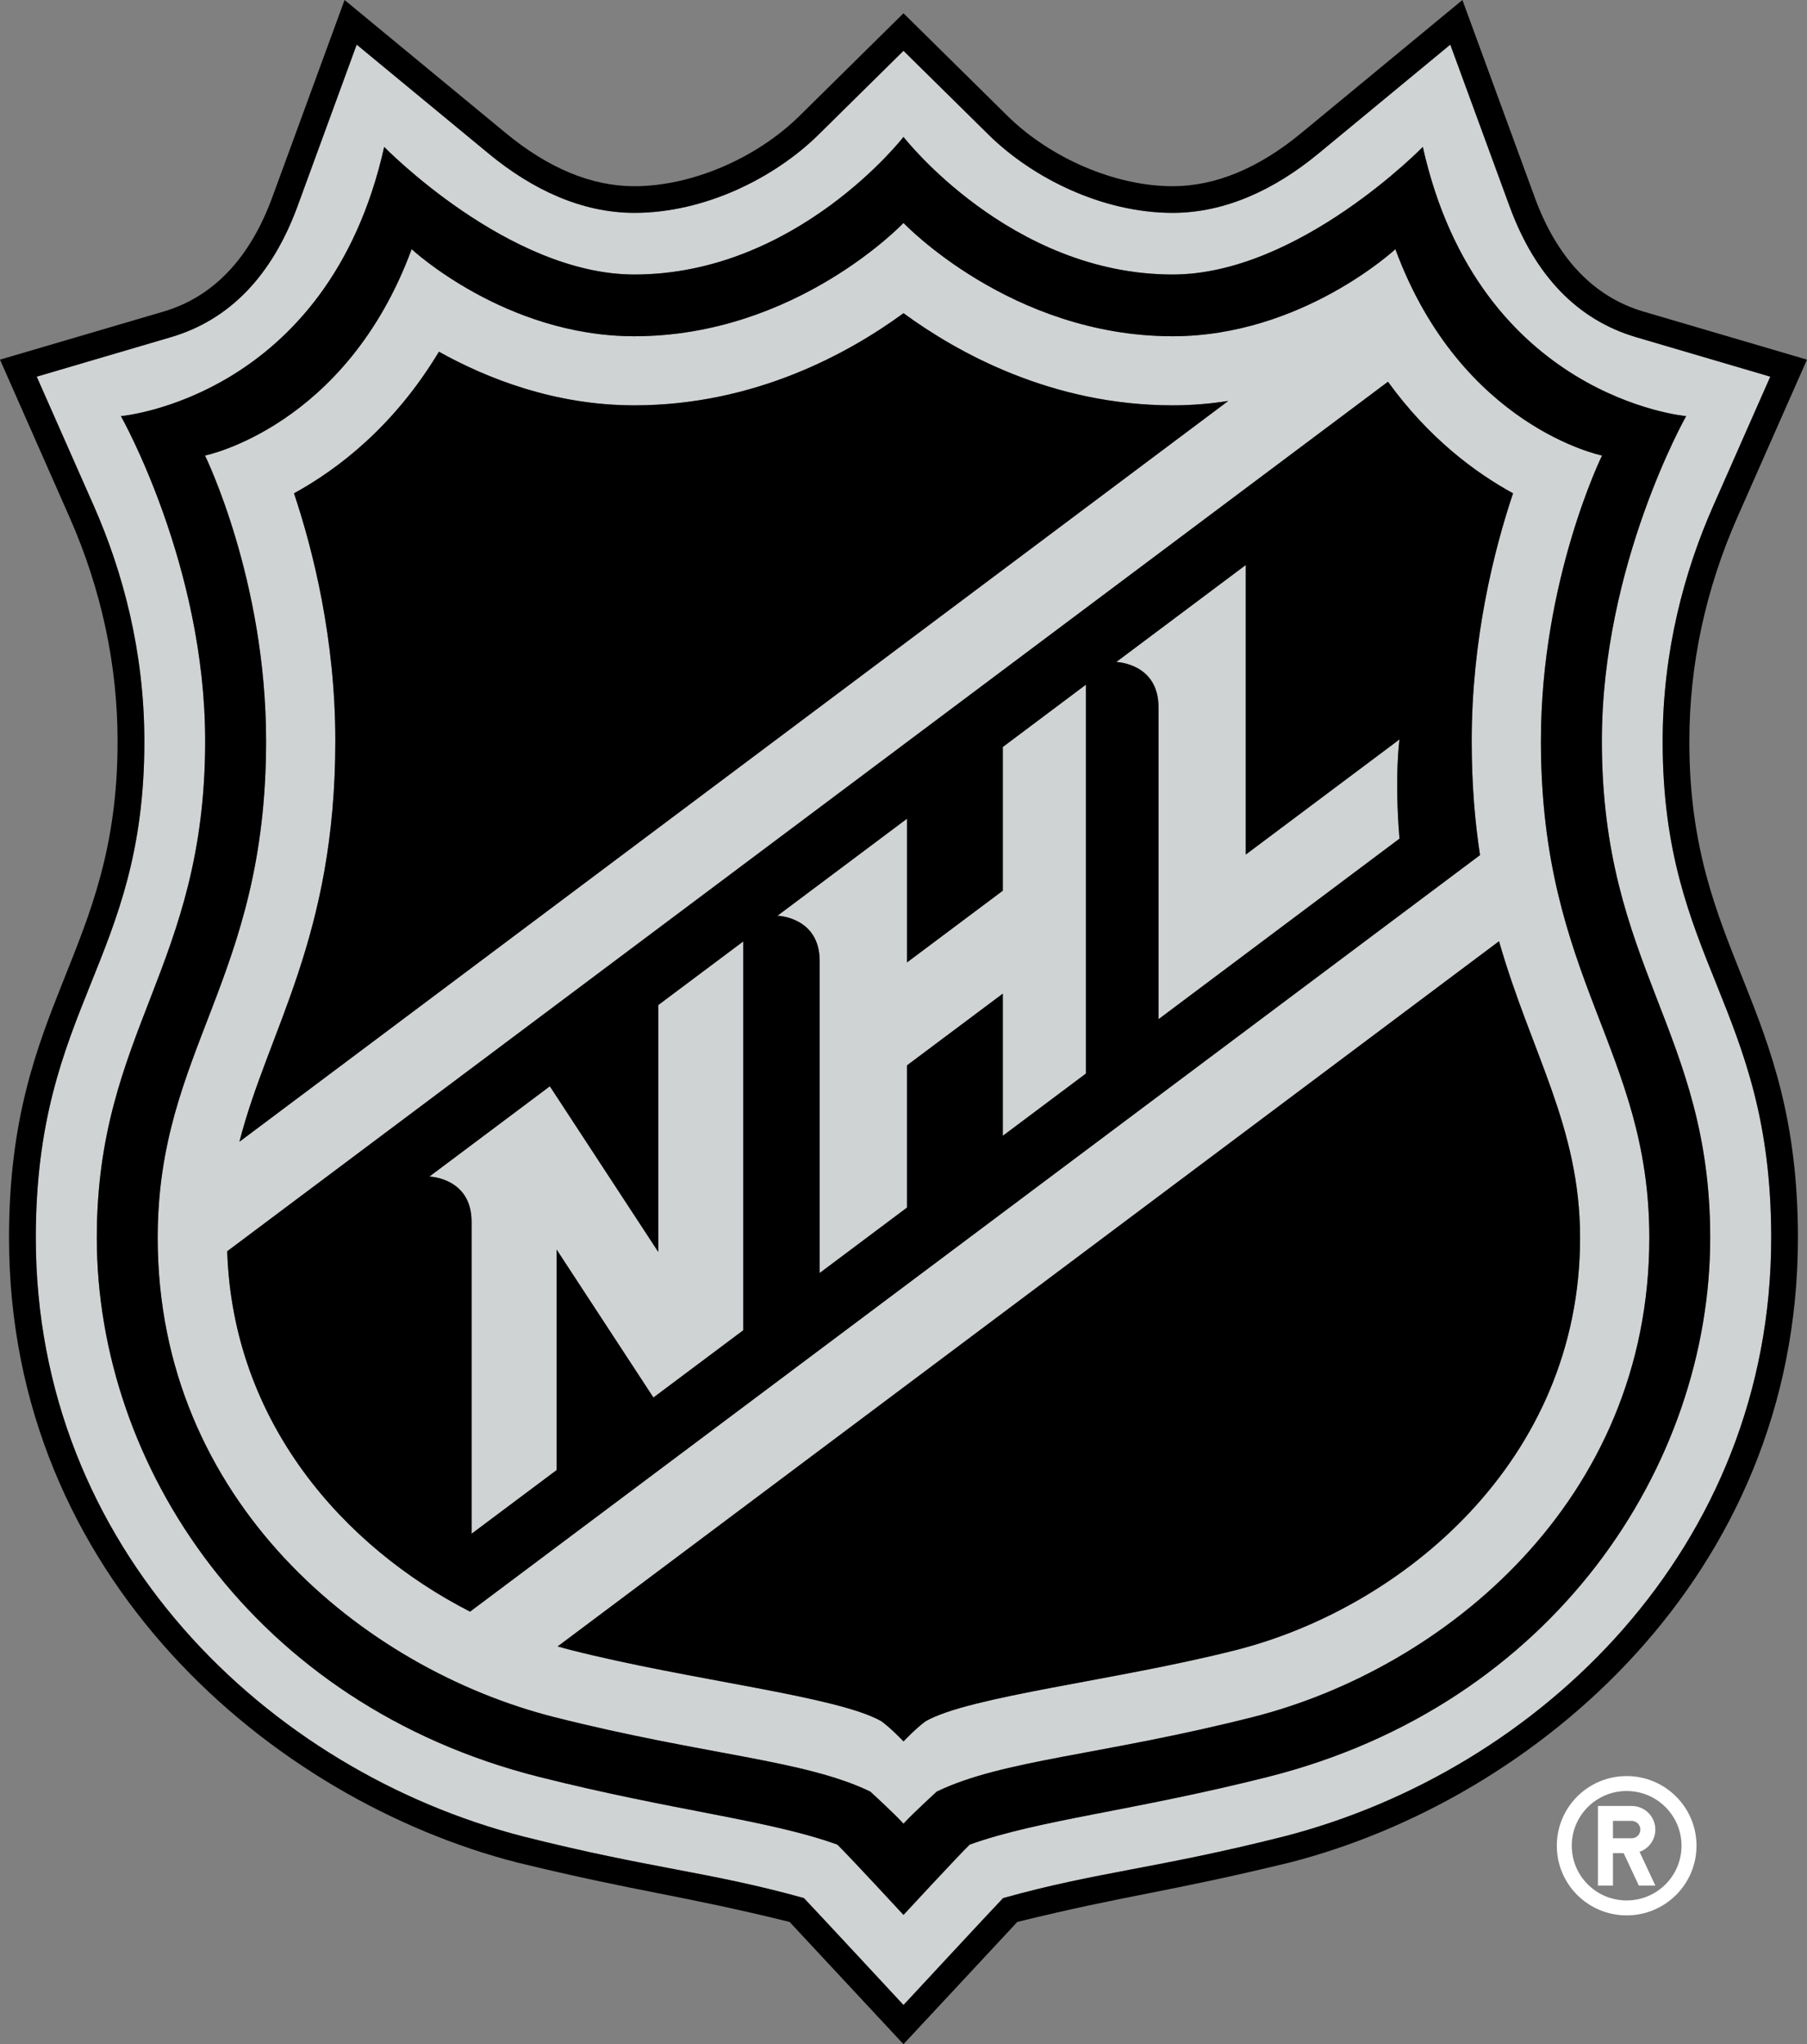
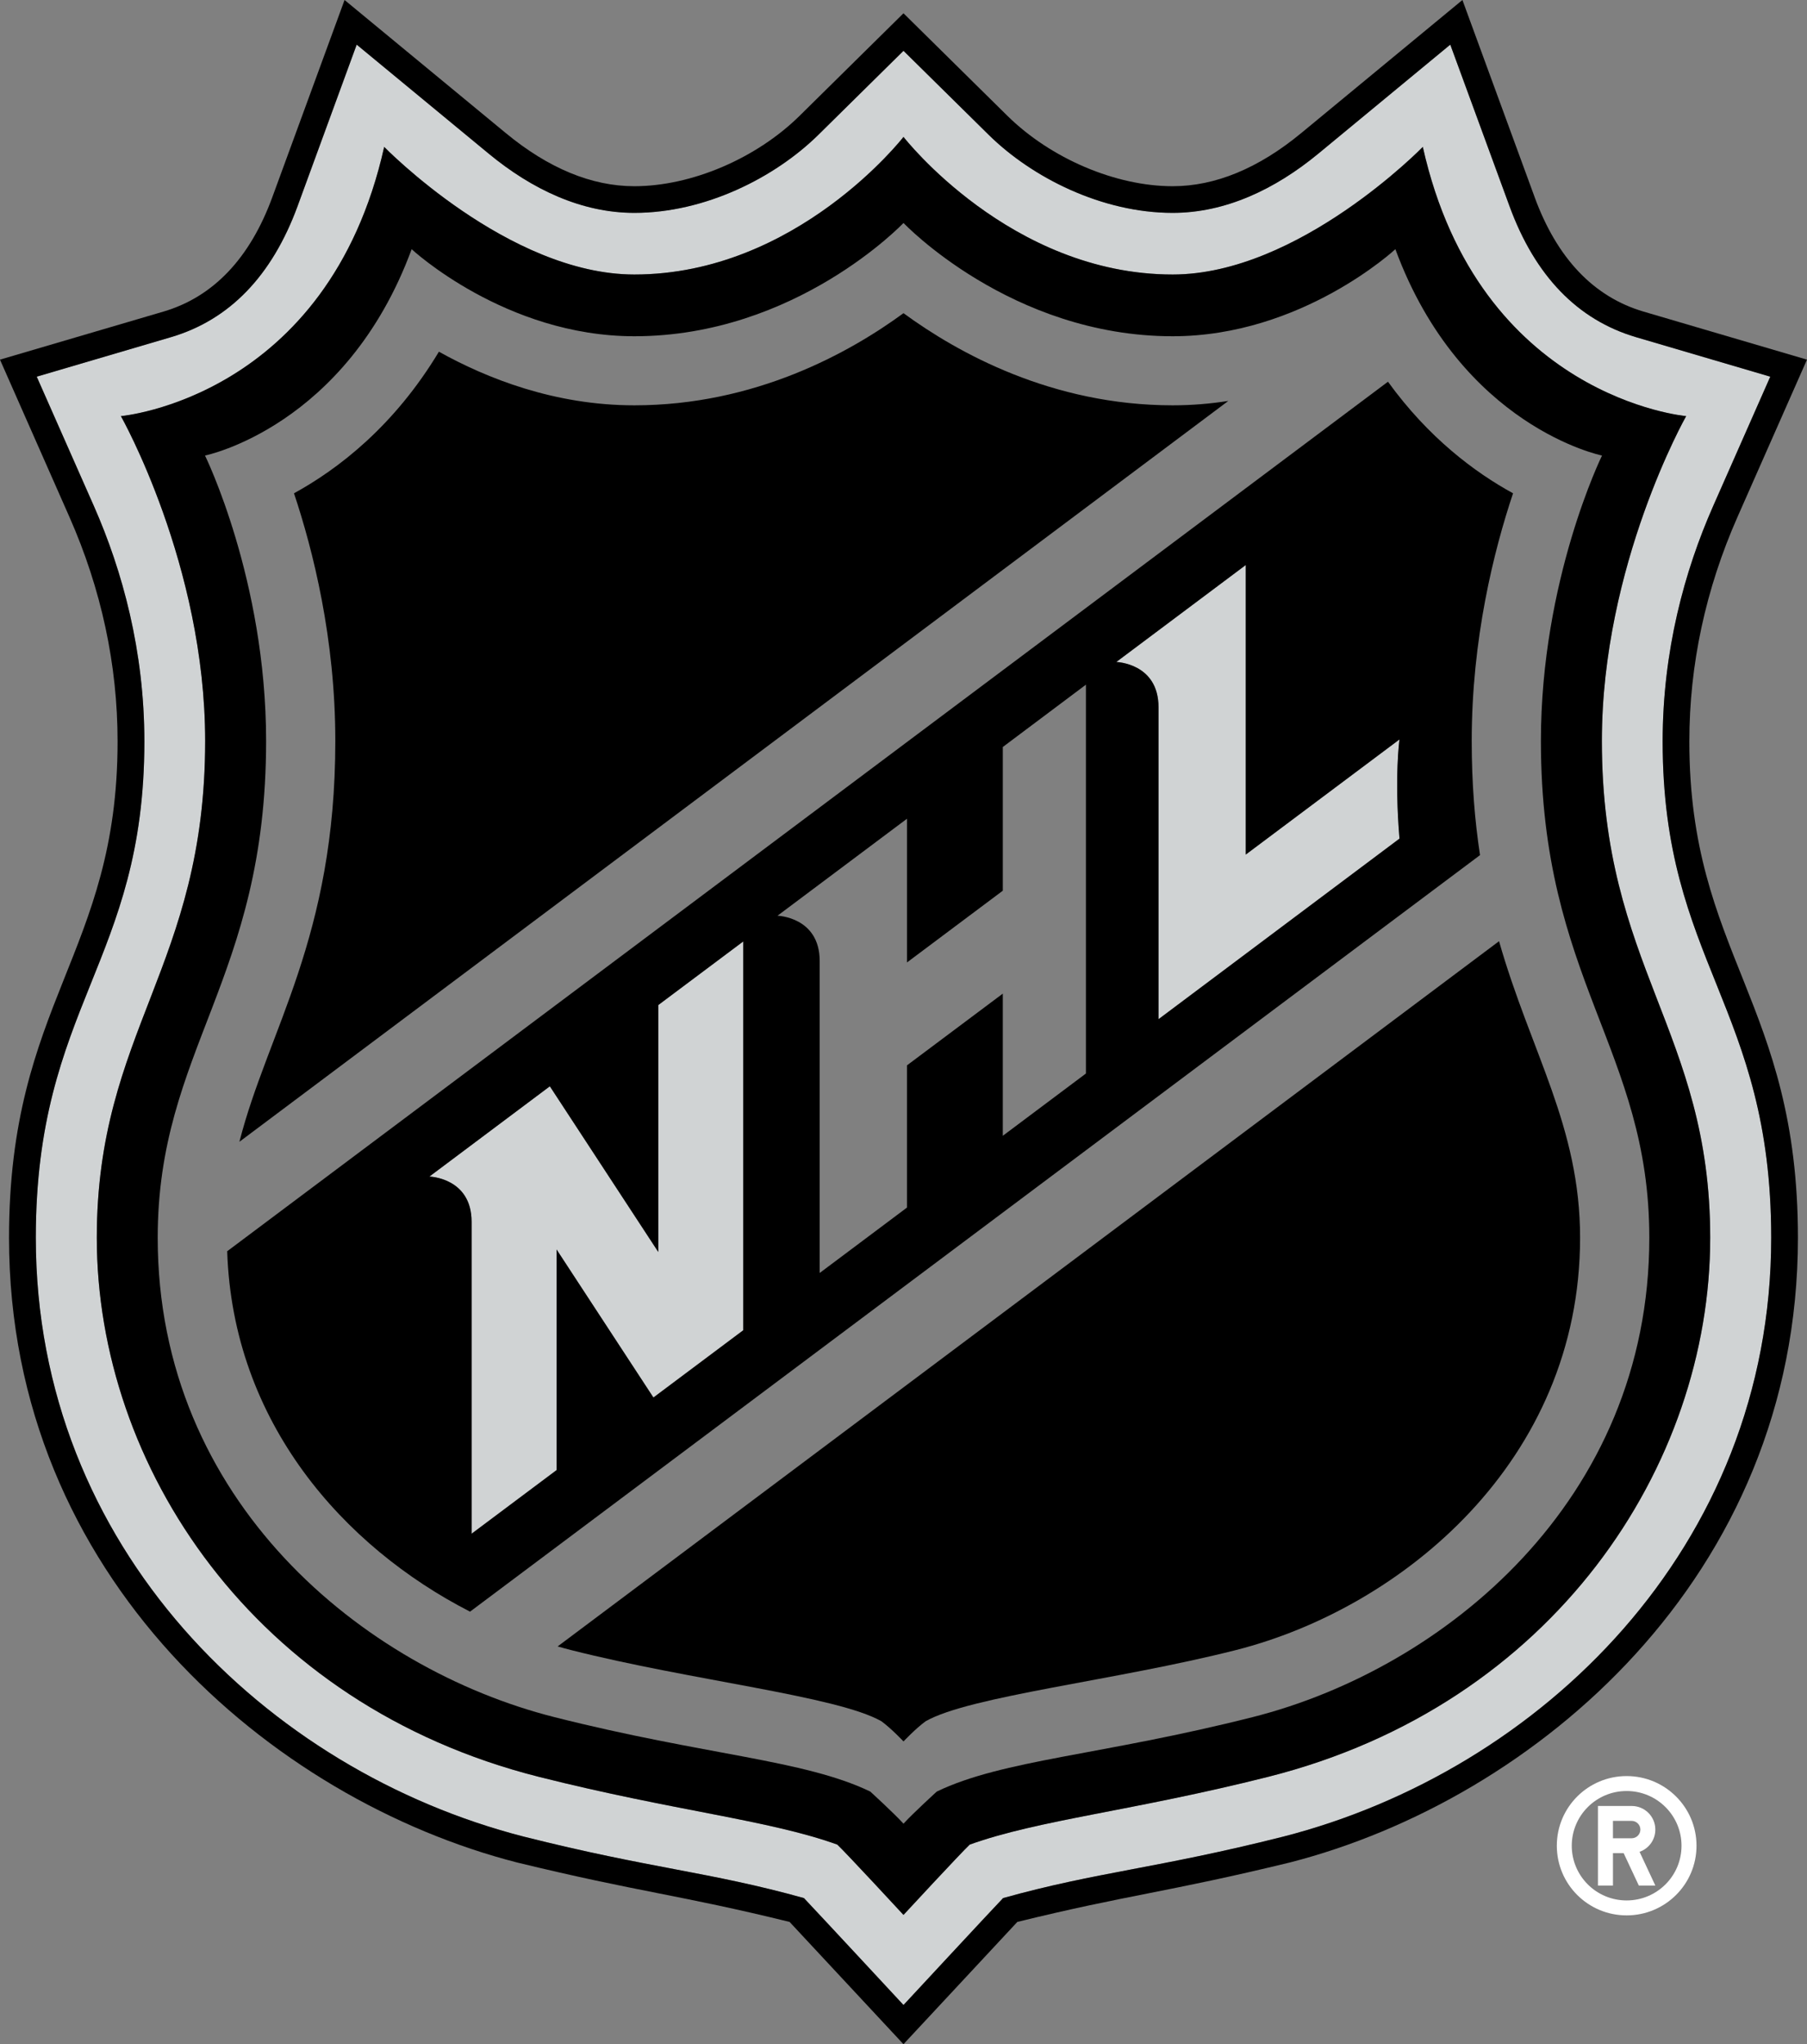
<svg xmlns="http://www.w3.org/2000/svg" height="311" viewBox="0 0 275 311" width="275">
  <rect x="0" y="0" width="275" height="311" fill="#808080" stroke="none" />
  <g fill="none">
    <g fill="#d0d3d4">
      <path d="m253.032 112.811c0-13.759 3.317-25.943 7.696-35.842l8.683-19.663-20.431-6.011c-8.89-2.62-15.369-9.321-19.246-19.913l-9.019-24.592-20.073 16.579c-6.607 5.453-14.162 9.017-22.175 9.017-10.748 0-21.385-5.344-28.032-11.903l-12.934-12.754-12.925 12.754c-6.652 6.559-17.288 11.903-28.038 11.903-8.02 0-15.57-3.565-22.172-9.017l-20.081-16.579-9.003 24.592c-3.892 10.591-10.362 17.292-19.262 19.913l-20.428 6.011 8.69 19.663c4.368 9.899 7.69 22.083 7.69 35.842 0 33.576-16.52 40.251-16.52 75.503 0 47.198 35.237 81.098 74.254 91.103 19.284 4.865 28.266 5.342 42.644 9.354 1.866 1.957 15.152 16.267 15.152 16.267s13.284-14.31 15.155-16.267c14.375-4.012 23.361-4.49 42.652-9.354 39.003-10.005 74.246-43.905 74.246-91.103 0-35.252-16.521-41.928-16.521-75.503zm-60.044 157.516c-20.657 5.204-34.912 6.529-45.407 10.305-1.345 1.258-10.081 10.7-10.081 10.7s-8.73-9.441-10.077-10.7c-10.495-3.776-24.754-5.101-45.405-10.305-43.475-10.968-67.285-47.357-67.285-82.013 0-31.469 16.491-41.19 16.491-75.582 0-26.795-12.825-49.426-12.825-49.426s31.526-2.74 40.07-40.959c0 0 18.91 19.415 38.07 19.415 24.711 0 40.962-20.934 40.962-20.934s16.258 20.934 40.966 20.934c19.16 0 38.068-19.415 38.068-19.415 8.546 38.219 40.08 40.959 40.08 40.959s-12.829 22.631-12.829 49.426c0 34.392 16.487 44.113 16.487 75.582 0 34.656-23.817 71.045-67.284 82.013z" />
-       <path d="m234.504 112.732c0-24.526 9.3-43.427 9.3-43.427s-21.454-4.316-31.449-31.394c0 0-14.24 13.245-33.89 13.245-24.616 0-40.966-17.235-40.966-17.235s-16.345 17.235-40.962 17.235c-19.65 0-33.89-13.245-33.89-13.245-9.992 27.077-31.449 31.394-31.449 31.394s9.298 18.9 9.298 43.427c0 36.396-16.497 46.923-16.497 75.582 0 40.057 31.308 65.56 60.329 72.915 22.991 5.819 38.018 6.474 48.112 11.335 0 0 3.669 3.346 5.058 4.888 1.396-1.543 5.066-4.888 5.066-4.888 10.085-4.861 25.12-5.516 48.106-11.335 29.025-7.355 60.331-32.857 60.331-72.915 0-28.659-16.498-39.185-16.498-75.582zm-183.472 0c0-15.557-3.384-28.989-6.29-37.683 6.772-3.708 15.276-10.26 22.055-21.542 7.286 4.06 17.605 8.157 29.741 8.157 18.386 0 32.748-8.003 40.962-14.018 8.214 6.015 22.582 14.018 40.966 14.018 2.931 0 5.757-.245 8.465-.667l-150.497 112.71c4.337-16.965 14.598-31.011 14.598-60.976zm20.502 132.463c-19.261-9.863-36.117-28.817-36.958-54.833l176.653-132.287c6.164 8.53 13.232 13.803 19.035 16.975-2.908 8.694-6.291 22.126-6.291 37.683 0 6.472.473 12.184 1.266 17.363zm116.542 5.848c-18.206 4.62-40.479 6.991-47.203 10.822-1.517 1.104-3.373 3.073-3.373 3.073s-1.855-1.968-3.369-3.073c-6.728-3.831-29.002-6.203-47.207-10.822-.69-.174-1.371-.363-2.06-.557l143.268-107.291c4.876 17.029 12.334 28.178 12.334 45.12 0 33.993-27.157 56.332-52.39 62.728z" />
      <path d="m100.18 190.472-16.501-25.204-18.331 13.73s6.422.174 6.422 6.885v47.451l12.935-9.679v-33.559l14.736 22.516 13.676-10.235v-59.153l-12.938 9.682z" />
-       <path d="m152.614 135.509-14.584 10.916v-21.863l-19.705 14.754s6.421.182 6.421 6.896v47.455l13.284-9.95v-21.637l14.584-10.913v21.629l12.649-9.473v-59.157l-12.649 9.481z" />
      <path d="m189.587 130.012v-44.05l-19.702 14.75s6.424.176 6.424 6.884v47.461l36.671-27.47c-.789-9.469 0-15.089 0-15.089z" />
    </g>
    <path d="m216.533 22.347s-18.908 19.415-38.068 19.415c-24.708 0-40.966-20.934-40.966-20.934s-16.252 20.934-40.962 20.934c-19.16 0-38.07-19.415-38.07-19.415-8.544 38.219-40.07 40.959-40.07 40.959s12.825 22.631 12.825 49.426c0 34.392-16.491 44.113-16.491 75.582 0 34.656 23.811 71.045 67.285 82.013 20.651 5.204 34.91 6.529 45.405 10.305 1.347 1.258 10.077 10.7 10.077 10.7s8.736-9.441 10.081-10.7c10.495-3.776 24.75-5.101 45.407-10.305 43.467-10.968 67.283-47.357 67.283-82.013 0-31.469-16.487-41.19-16.487-75.582 0-26.795 12.829-49.426 12.829-49.426s-31.533-2.74-40.079-40.959zm17.971 90.385c0 36.396 16.499 46.923 16.499 75.582 0 40.057-31.306 65.56-60.331 72.915-22.985 5.819-38.02 6.474-48.106 11.335 0 0-3.67 3.346-5.066 4.888-1.389-1.543-5.058-4.888-5.058-4.888-10.093-4.861-25.12-5.516-48.112-11.335-29.021-7.355-60.329-32.857-60.329-72.915 0-28.659 16.497-39.186 16.497-75.582 0-24.526-9.298-43.427-9.298-43.427s21.456-4.316 31.449-31.394c0 0 14.24 13.245 33.89 13.245 24.618 0 40.962-17.235 40.962-17.235s16.35 17.235 40.966 17.235c19.65 0 33.89-13.245 33.89-13.245 9.994 27.077 31.449 31.394 31.449 31.394s-9.301 18.9-9.301 43.427z" fill="#000" />
    <path d="m233.55 29.989-10.99-29.989-24.519 20.236c-6.495 5.368-13.088 8.094-19.577 8.094-8.684 0-18.562-4.212-25.172-10.729l-15.794-15.582-15.793 15.582c-6.607 6.518-16.485 10.729-25.17 10.729-6.493 0-13.078-2.726-19.575-8.094l-24.523-20.236-10.99 29.989c-3.415 9.319-8.993 15.184-16.578 17.417l-24.872 7.309 10.55 23.894c4.875 11.027 7.347 22.528 7.347 34.202 0 32.289-16.521 39.639-16.521 75.503 0 51.669 40.074 85.485 77.301 95.037 18.818 4.573 24.501 4.873 41.49 9.047 1.387 1.484 17.331 18.603 17.331 18.603s15.945-17.119 17.327-18.603c16.992-4.174 22.677-4.474 41.49-9.047 37.229-9.552 77.307-43.368 77.307-95.037 0-35.864-16.525-43.214-16.525-75.503 0-11.674 2.469-23.175 7.346-34.202l10.556-23.894-24.867-7.309c-7.596-2.233-13.166-8.098-16.583-17.417zm27.178 46.98c-4.378 9.899-7.696 22.083-7.696 35.842 0 33.576 16.52 40.251 16.52 75.503 0 47.198-35.243 81.098-74.246 91.103-19.29 4.865-28.277 5.342-42.652 9.354-1.872 1.957-15.155 16.267-15.155 16.267s-13.286-14.31-15.152-16.267c-14.378-4.012-23.359-4.49-42.644-9.354-39.017-10.005-74.254-43.905-74.254-91.103 0-35.252 16.52-41.928 16.52-75.503 0-13.759-3.322-25.943-7.69-35.842l-8.69-19.663 20.428-6.011c8.9-2.62 15.371-9.321 19.262-19.913l9.003-24.592 20.081 16.579c6.602 5.453 14.152 9.017 22.172 9.017 10.75 0 21.385-5.344 28.038-11.903l12.925-12.754 12.934 12.754c6.647 6.559 17.284 11.903 28.032 11.903 8.012 0 15.567-3.565 22.175-9.017l20.073-16.579 9.019 24.592c3.878 10.591 10.357 17.292 19.246 19.913l20.432 6.011z" fill="#000" />
    <path d="m211.229 58.074-176.653 132.287c.84 26.016 17.697 44.97 36.958 54.833l153.706-115.099c-.793-5.18-1.266-10.891-1.266-17.363 0-15.557 3.383-28.989 6.291-37.683-5.802-3.173-12.87-8.446-19.035-16.976zm-98.112 144.305-13.676 10.235-14.736-22.516v33.559l-12.935 9.679v-47.452c0-6.711-6.422-6.885-6.422-6.885l18.331-13.73 16.501 25.204v-37.564l12.938-9.682zm52.145-39.055-12.649 9.473v-21.629l-14.584 10.913v21.637l-13.284 9.95v-47.455c0-6.715-6.421-6.896-6.421-6.896l19.705-14.754v21.863l14.584-10.916v-21.862l12.649-9.481v59.157zm47.718-35.736-36.671 27.47v-47.461c0-6.709-6.424-6.884-6.424-6.884l19.702-14.75v44.05l23.393-17.513s-.789 5.62 0 15.088z" fill="#000" />
-     <path d="m178.465 61.665c-18.384 0-32.752-8.003-40.966-14.019-8.214 6.015-22.576 14.019-40.962 14.019-12.137 0-22.455-4.097-29.741-8.158-6.779 11.282-15.284 17.833-22.055 21.542 2.906 8.694 6.29 22.126 6.29 37.683 0 29.966-10.261 44.011-14.597 60.976l150.497-112.71c-2.708.423-5.534.667-8.465.667z" fill="#000" />
+     <path d="m178.465 61.665c-18.384 0-32.752-8.003-40.966-14.019-8.214 6.015-22.576 14.019-40.962 14.019-12.137 0-22.455-4.097-29.741-8.158-6.779 11.282-15.284 17.833-22.055 21.542 2.906 8.694 6.29 22.126 6.29 37.683 0 29.966-10.261 44.011-14.597 60.976l150.497-112.71c-2.708.423-5.534.667-8.465.667" fill="#000" />
    <path d="m84.864 250.485c.688.193 1.369.383 2.06.557 18.206 4.62 40.479 6.991 47.207 10.822 1.513 1.104 3.369 3.073 3.369 3.073s1.855-1.968 3.373-3.073c6.724-3.831 28.997-6.203 47.203-10.822 25.233-6.395 52.39-28.734 52.39-62.728 0-16.942-7.458-28.091-12.334-45.12z" fill="#000" />
    <path d="m258.184 280.806c0-5.855-4.762-10.598-10.635-10.598-5.872 0-10.623 4.742-10.623 10.598 0 5.859 4.752 10.597 10.623 10.597 5.873 0 10.635-4.738 10.635-10.597zm-18.984 0c0-4.597 3.737-8.325 8.348-8.325 4.615 0 8.354 3.728 8.354 8.325 0 4.604-3.739 8.324-8.354 8.324-4.611 0-8.348-3.72-8.348-8.324z" fill="#fff" />
    <path d="m251.919 286.862-2.4-5.129c1.405-.493 2.4-1.818 2.4-3.381 0-1.992-1.61-3.594-3.606-3.594h-5.13v12.105h2.287v-4.924h1.628l2.307 4.924zm-3.607-7.192h-2.843v-2.643h2.843c.734 0 1.329.588 1.329 1.325 0 .726-.596 1.318-1.329 1.318z" fill="#fff" />
  </g>
</svg>